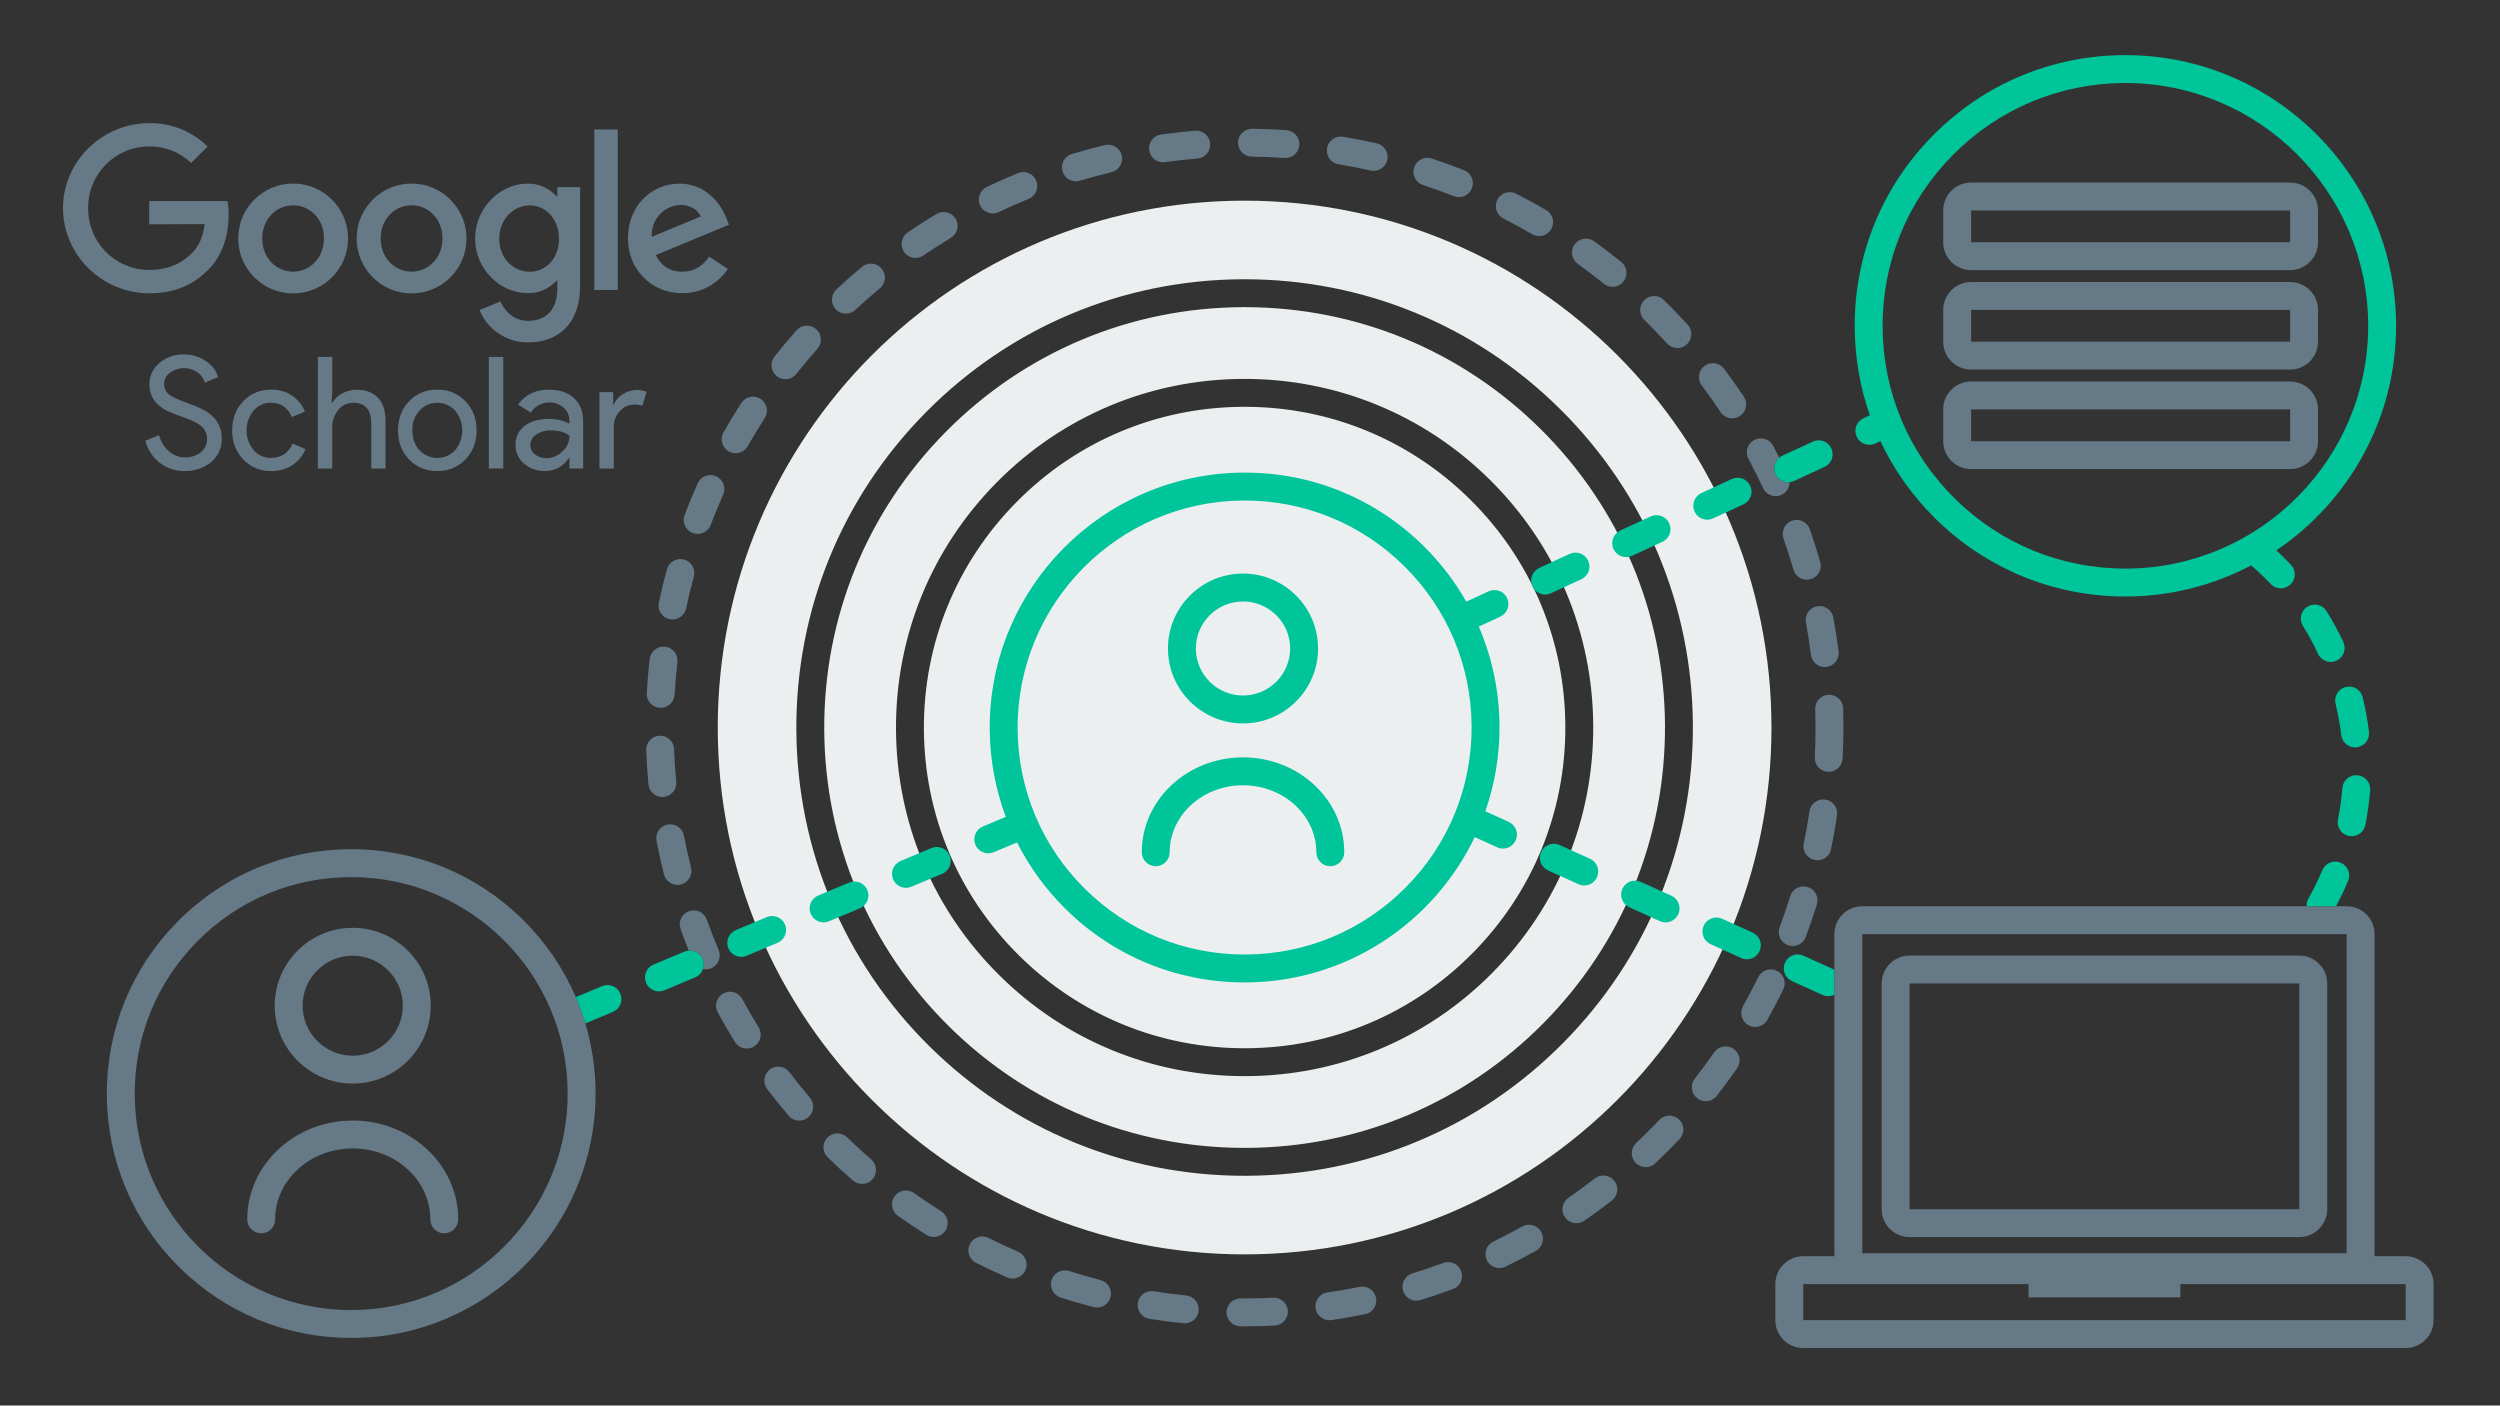
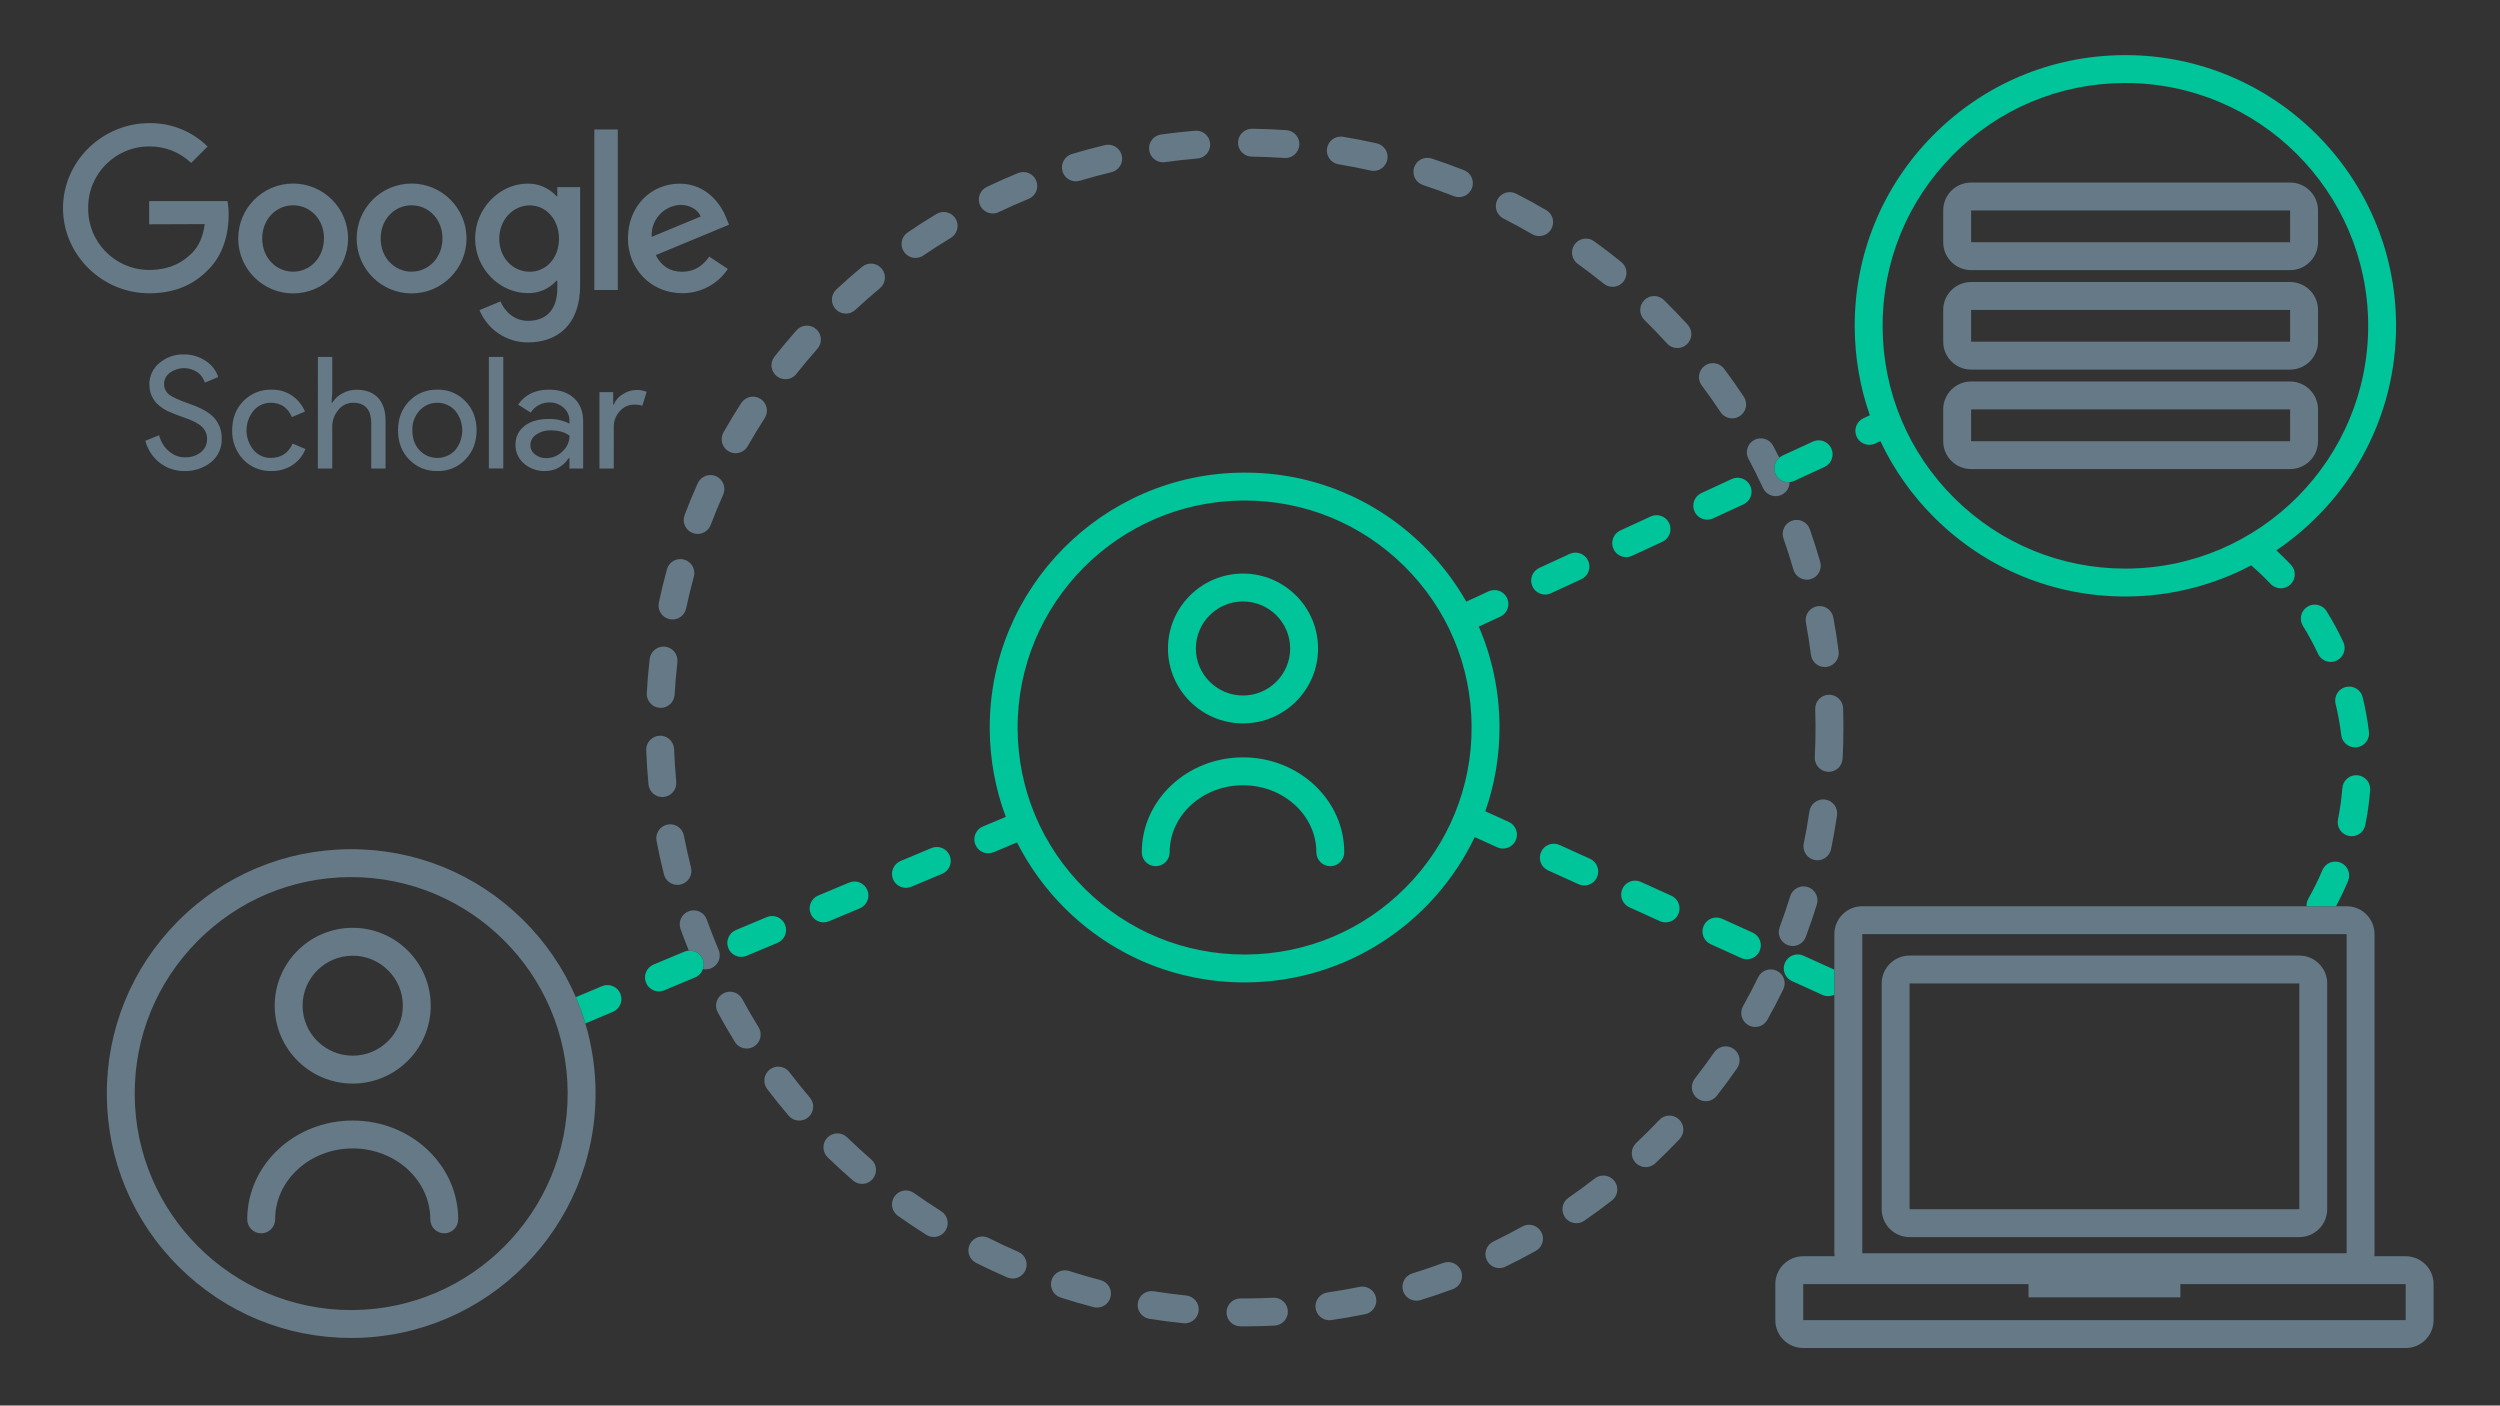
<svg xmlns="http://www.w3.org/2000/svg" width="635px" height="357px" viewBox="0 0 635 357" version="1.1">
  <rect x="0" y="0" width="635" height="357" fill="#333333" stroke="none" />
  <title>Illustration/Impact/Google Scholar_v1</title>
  <g id="Illustration/Impact/Google-Scholar" stroke="none" stroke-width="1" fill="none" fill-rule="evenodd">
-     <path d="M397.068,264.874 C375.677,286.493 347.147,298.488 316.734,298.65 C316.528,298.65 316.319,298.65 316.113,298.65 C285.93,298.65 257.52,286.974 236.048,265.727 C214.429,244.336 202.434,215.806 202.272,185.393 C202.112,154.98 213.804,126.325 235.196,104.707 C256.587,83.088 285.117,71.093 315.53,70.931 C315.736,70.931 315.945,70.931 316.151,70.931 C346.334,70.931 374.744,82.607 396.215,103.854 C417.834,125.244 429.828,153.777 429.991,184.188 C430.152,214.601 418.46,243.256 397.068,264.874 M316.132,50.969 C242.225,50.969 182.311,110.883 182.311,184.791 C182.311,258.698 242.225,318.612 316.132,318.612 C390.039,318.612 449.953,258.698 449.953,184.791 C449.953,110.883 390.039,50.969 316.132,50.969 M379.077,247.073 C362.441,263.886 340.253,273.214 316.6,273.339 C316.44,273.341 316.278,273.341 316.118,273.341 C292.644,273.341 270.549,264.259 253.849,247.735 C237.037,231.1 227.709,208.911 227.582,185.259 C227.458,161.606 236.55,139.321 253.187,122.508 C269.823,105.695 292.011,96.367 315.664,96.241 C339.293,96.133 361.601,105.21 378.415,121.846 C395.226,138.48 404.554,160.671 404.681,184.322 C404.806,207.975 395.714,230.26 379.077,247.073 M391.231,108.892 C371.096,88.969 344.452,78.018 316.15,78.018 C315.955,78.018 315.762,78.018 315.567,78.018 C287.047,78.17 260.293,89.418 240.233,109.691 C220.173,129.964 209.209,156.836 209.358,185.355 C209.511,213.875 220.759,240.63 241.033,260.689 C261.168,280.612 287.812,291.563 316.114,291.563 C316.309,291.563 316.502,291.563 316.697,291.563 C345.216,291.411 371.971,280.163 392.031,259.89 C412.09,239.617 423.055,212.745 422.905,184.226 C422.753,155.706 411.505,128.951 391.231,108.892 M373.429,126.883 C358.068,111.683 337.739,103.327 316.145,103.327 C315.997,103.327 315.85,103.327 315.701,103.327 C293.942,103.443 273.529,112.025 258.224,127.493 C242.92,142.96 234.554,163.462 234.669,185.222 C234.785,206.98 243.367,227.394 258.835,242.698 C274.196,257.898 294.525,266.254 316.119,266.254 C316.267,266.254 316.414,266.254 316.563,266.254 C338.322,266.138 358.735,257.556 374.04,242.088 C389.344,226.621 397.71,206.119 397.595,184.359 C397.479,162.601 388.897,142.187 373.429,126.883" id="Fill-1" fill="#EBEFF0" fill-rule="nonzero" />
    <path d="M188.532,253.749 C187.602,252.027 185.45,251.39 183.73,252.318 C182.009,253.249 181.368,255.399 182.3,257.12 C183.667,259.648 185.133,262.181 186.657,264.645 C187.327,265.729 188.487,266.326 189.674,266.326 C190.309,266.326 190.954,266.155 191.534,265.796 C193.198,264.768 193.714,262.584 192.684,260.919 C191.232,258.569 189.835,256.157 188.532,253.749 L188.532,253.749 Z M200.507,272.323 C199.325,270.765 197.103,270.461 195.542,271.642 C193.983,272.825 193.678,275.048 194.86,276.606 C196.607,278.908 198.44,281.188 200.31,283.384 C201.011,284.206 202.007,284.629 203.01,284.629 C203.822,284.629 204.638,284.352 205.305,283.783 C206.795,282.515 206.974,280.278 205.705,278.788 C203.922,276.694 202.173,274.52 200.507,272.323 L200.507,272.323 Z M182.537,241.291 C181.467,238.761 180.454,236.166 179.529,233.577 C178.87,231.734 176.842,230.775 175,231.433 C173.157,232.092 172.197,234.119 172.855,235.962 C173.513,237.803 174.225,239.639 174.958,241.462 C176.433,241.356 177.876,242.173 178.478,243.611 C178.829,244.447 178.822,245.336 178.548,246.131 C178.787,246.181 179.029,246.216 179.276,246.216 C179.736,246.216 180.205,246.126 180.655,245.935 C182.458,245.172 183.3,243.093 182.537,241.291 L182.537,241.291 Z M218.964,67.77 C216.743,69.614 214.546,71.549 212.433,73.519 C211.003,74.853 210.925,77.096 212.259,78.527 C212.957,79.275 213.903,79.653 214.851,79.653 C215.717,79.653 216.584,79.339 217.267,78.702 C219.281,76.823 221.376,74.978 223.493,73.219 C224.998,71.969 225.204,69.734 223.953,68.229 C222.702,66.723 220.467,66.516 218.964,67.77 L218.964,67.77 Z M202.308,83.9 C200.39,86.062 198.51,88.308 196.72,90.575 C195.507,92.111 195.768,94.339 197.303,95.552 C197.954,96.065 198.728,96.314 199.498,96.314 C200.545,96.314 201.581,95.853 202.28,94.968 C203.988,92.806 205.781,90.665 207.609,88.603 C208.908,87.14 208.774,84.9 207.31,83.602 C205.846,82.303 203.608,82.436 202.308,83.9 L202.308,83.9 Z M175.511,220.351 C174.838,217.677 174.233,214.951 173.715,212.25 C173.346,210.327 171.483,209.063 169.568,209.437 C167.646,209.806 166.386,211.662 166.756,213.584 C167.299,216.419 167.932,219.277 168.639,222.082 C169.044,223.688 170.487,224.76 172.072,224.76 C172.359,224.76 172.65,224.725 172.94,224.651 C174.839,224.174 175.989,222.248 175.511,220.351 L175.511,220.351 Z M215.163,288.878 C213.76,287.517 211.514,287.551 210.153,288.956 C208.791,290.361 208.826,292.604 210.231,293.966 C212.313,295.984 214.471,297.962 216.645,299.844 C217.316,300.424 218.141,300.708 218.963,300.708 C219.956,300.708 220.943,300.294 221.643,299.484 C222.925,298.005 222.763,295.767 221.284,294.486 C219.21,292.69 217.15,290.804 215.163,288.878 L215.163,288.878 Z M168.571,202.425 C170.519,202.241 171.95,200.513 171.765,198.564 C171.508,195.829 171.324,193.043 171.221,190.284 C171.148,188.329 169.512,186.786 167.549,186.875 C165.593,186.948 164.066,188.593 164.139,190.548 C164.248,193.44 164.44,196.361 164.711,199.23 C164.884,201.065 166.427,202.441 168.234,202.441 C168.345,202.441 168.458,202.436 168.571,202.425 L168.571,202.425 Z M89.591,242.749 C96.61,242.749 102.321,248.444 102.321,255.445 C102.321,262.446 96.61,268.142 89.591,268.142 C82.571,268.142 76.859,262.446 76.859,255.445 C76.859,248.444 82.571,242.749 89.591,242.749 L89.591,242.749 Z M89.591,275.228 C100.517,275.228 109.407,266.353 109.407,255.445 C109.407,244.537 100.517,235.663 89.591,235.663 C78.663,235.663 69.773,244.537 69.773,255.445 C69.773,266.353 78.663,275.228 89.591,275.228 L89.591,275.228 Z M422.638,76.207 C421.241,74.836 418.997,74.857 417.628,76.255 C416.258,77.651 416.279,79.895 417.676,81.266 C419.644,83.197 421.582,85.209 423.432,87.243 C424.132,88.013 425.092,88.402 426.054,88.402 C426.905,88.402 427.759,88.098 428.438,87.48 C429.886,86.164 429.991,83.923 428.675,82.476 C426.734,80.342 424.703,78.232 422.638,76.207 L422.638,76.207 Z M89.591,284.616 C74.817,284.616 62.798,295.877 62.798,309.718 C62.798,311.675 64.384,313.261 66.341,313.261 C68.298,313.261 69.884,311.675 69.884,309.718 C69.884,299.784 78.724,291.702 89.591,291.702 C100.457,291.702 109.298,299.784 109.298,309.718 C109.298,311.675 110.884,313.261 112.841,313.261 C114.798,313.261 116.384,311.675 116.384,309.718 C116.384,295.877 104.364,284.616 89.591,284.616 L89.591,284.616 Z M239.059,307.647 C236.727,306.182 234.406,304.628 232.158,303.029 C230.564,301.895 228.351,302.267 227.218,303.862 C226.083,305.456 226.456,307.669 228.051,308.803 C230.407,310.48 232.843,312.11 235.288,313.647 C235.874,314.016 236.526,314.191 237.171,314.191 C238.348,314.191 239.501,313.604 240.174,312.533 C241.215,310.876 240.717,308.689 239.059,307.647 L239.059,307.647 Z M161.558,99.053 C160.348,99.084 159.172,99.463 158.17,100.143 C157.136,100.738 156.334,101.666 155.894,102.775 L155.751,102.775 L155.751,99.608 L152.26,99.608 L152.26,119.012 L155.894,119.012 L155.905,108.325 C155.893,106.883 156.439,105.492 157.429,104.442 C158.324,103.39 159.635,102.782 161.016,102.779 C161.74,102.742 162.464,102.836 163.154,103.057 L164.251,99.519 C163.394,99.186 162.478,99.026 161.558,99.053 L161.558,99.053 Z M89.493,332.755 C89.392,332.755 89.298,332.755 89.197,332.755 C59.015,332.755 34.378,308.278 34.217,278.061 C34.14,263.373 39.787,249.535 50.117,239.096 C60.447,228.655 74.224,222.863 88.911,222.784 C89.011,222.784 89.106,222.784 89.207,222.784 C119.388,222.784 144.026,247.26 144.187,277.478 C144.346,307.796 119.811,332.593 89.493,332.755 L89.493,332.755 Z M146.263,253.276 C143.149,246.023 138.64,239.365 132.86,233.646 C121.075,221.986 105.467,215.6 88.874,215.698 C72.294,215.786 56.741,222.325 45.079,234.111 C33.418,245.896 27.044,261.518 27.131,278.098 C27.219,294.677 33.758,310.23 45.544,321.892 C57.25,333.475 72.739,339.841 89.193,339.841 C89.305,339.841 89.418,339.841 89.53,339.841 C123.756,339.658 151.454,311.666 151.273,277.44 C151.241,271.428 150.349,265.554 148.678,259.948 C148.001,257.676 147.197,255.45 146.263,253.276 L146.263,253.276 Z M421.456,284.468 C419.562,286.469 417.586,288.441 415.582,290.33 C414.158,291.672 414.092,293.915 415.434,295.339 C416.132,296.078 417.071,296.451 418.013,296.451 C418.885,296.451 419.759,296.132 420.443,295.486 C422.545,293.506 424.617,291.437 426.602,289.339 C427.948,287.918 427.886,285.675 426.465,284.33 C425.044,282.983 422.8,283.046 421.456,284.468 L421.456,284.468 Z M392.737,53.363 C390.239,51.904 387.667,50.499 385.09,49.187 C383.344,48.298 381.212,48.992 380.324,50.735 C379.435,52.479 380.129,54.612 381.873,55.501 C384.33,56.753 386.782,58.092 389.163,59.482 C389.725,59.811 390.34,59.967 390.947,59.967 C392.165,59.967 393.351,59.338 394.01,58.21 C394.997,56.52 394.427,54.35 392.737,53.363 L392.737,53.363 Z M371.863,43.228 C369.169,42.167 366.41,41.171 363.663,40.267 C361.802,39.653 359.802,40.666 359.189,42.525 C358.578,44.385 359.59,46.388 361.448,46.999 C364.068,47.86 366.698,48.81 369.267,49.821 C369.693,49.989 370.133,50.068 370.564,50.068 C371.977,50.068 373.313,49.217 373.862,47.822 C374.579,46.002 373.684,43.944 371.863,43.228 L371.863,43.228 Z M366.585,320.787 C364.012,321.742 361.369,322.638 358.728,323.447 C356.857,324.021 355.805,326.004 356.38,327.874 C356.847,329.399 358.251,330.379 359.766,330.379 C360.11,330.379 360.461,330.329 360.806,330.223 C363.578,329.372 366.351,328.433 369.052,327.43 C370.886,326.749 371.821,324.71 371.139,322.875 C370.459,321.041 368.415,320.104 366.585,320.787 L366.585,320.787 Z M349.682,36.404 C346.871,35.771 343.997,35.211 341.14,34.737 C339.205,34.426 337.385,35.726 337.065,37.654 C336.746,39.585 338.052,41.409 339.982,41.729 C342.706,42.18 345.446,42.715 348.126,43.318 C348.387,43.377 348.649,43.405 348.907,43.405 C350.528,43.405 351.99,42.287 352.361,40.64 C352.791,38.73 351.592,36.834 349.682,36.404 L349.682,36.404 Z M237.864,54.347 C235.386,55.837 232.924,57.415 230.544,59.038 C228.927,60.141 228.51,62.346 229.612,63.962 C230.299,64.968 231.411,65.51 232.543,65.51 C233.23,65.51 233.926,65.31 234.536,64.894 C236.805,63.346 239.154,61.841 241.516,60.419 C243.193,59.41 243.735,57.233 242.726,55.557 C241.717,53.879 239.539,53.337 237.864,54.347 L237.864,54.347 Z M405.08,299.329 C402.909,301.018 400.659,302.667 398.392,304.23 C396.781,305.342 396.376,307.549 397.487,309.159 C398.175,310.156 399.282,310.691 400.407,310.691 C401.101,310.691 401.802,310.488 402.416,310.064 C404.794,308.424 407.154,306.694 409.431,304.923 C410.975,303.722 411.254,301.495 410.053,299.95 C408.852,298.408 406.627,298.127 405.08,299.329 L405.08,299.329 Z M345.334,326.861 C342.635,327.413 339.885,327.893 337.16,328.288 C335.223,328.569 333.882,330.367 334.163,332.304 C334.42,334.068 335.933,335.339 337.665,335.339 C337.835,335.339 338.007,335.326 338.178,335.302 C341.037,334.887 343.921,334.383 346.752,333.805 C348.669,333.413 349.906,331.541 349.514,329.624 C349.123,327.707 347.246,326.474 345.334,326.861 L345.334,326.861 Z M386.649,311.534 C384.241,312.877 381.768,314.164 379.302,315.358 C377.54,316.212 376.803,318.331 377.656,320.092 C378.268,321.356 379.532,322.092 380.848,322.092 C381.366,322.092 381.892,321.978 382.39,321.737 C384.979,320.482 387.574,319.133 390.1,317.724 C391.809,316.77 392.423,314.612 391.469,312.903 C390.516,311.193 388.356,310.581 386.649,311.534 L386.649,311.534 Z M51.007,114.876 C49.841,115.771 48.397,116.227 46.928,116.162 C46.182,116.167 45.443,116.025 44.751,115.746 C44.074,115.467 43.445,115.079 42.892,114.599 C42.304,114.1 41.797,113.514 41.388,112.86 C40.95,112.136 40.617,111.354 40.398,110.537 L36.911,111.962 C37.498,114.193 38.801,116.169 40.619,117.587 C42.401,118.952 44.591,119.677 46.836,119.643 C49.27,119.714 51.652,118.93 53.568,117.427 C55.375,115.977 56.394,113.761 56.319,111.446 C56.38,109.538 55.724,107.676 54.48,106.227 C53.255,104.813 51.153,103.63 48.328,102.647 C45.503,101.664 43.668,100.823 42.824,100.11 C42.09,99.473 41.671,98.546 41.677,97.574 C41.659,96.43 42.209,95.351 43.145,94.692 C45.22,93.16 48.036,93.104 50.17,94.553 C51.061,95.205 51.715,96.131 52.03,97.189 L55.435,95.764 C54.872,94.088 53.757,92.652 52.272,91.693 C50.618,90.564 48.652,89.981 46.65,90.029 C44.373,89.964 42.155,90.756 40.433,92.248 C38.846,93.567 37.931,95.527 37.94,97.592 C37.94,100.58 39.446,102.835 42.457,104.36 C43.84,104.987 45.253,105.543 46.693,106.024 C48.939,106.791 50.47,107.584 51.284,108.404 C52.132,109.188 52.607,110.295 52.592,111.45 C52.639,112.779 52.051,114.052 51.007,114.876 L51.007,114.876 Z M258.581,43.957 C255.914,45.048 253.242,46.231 250.637,47.476 C248.872,48.319 248.124,50.435 248.968,52.2 C249.576,53.474 250.845,54.217 252.168,54.217 C252.679,54.217 253.199,54.105 253.692,53.87 C256.175,52.684 258.722,51.556 261.264,50.516 C263.075,49.775 263.943,47.706 263.202,45.895 C262.462,44.084 260.394,43.218 258.581,43.957 L258.581,43.957 Z M258.631,317.956 C256.095,316.859 253.563,315.676 251.104,314.439 C249.355,313.56 247.226,314.266 246.346,316.014 C245.468,317.762 246.173,319.892 247.921,320.771 C250.501,322.068 253.157,323.31 255.818,324.46 C256.276,324.658 256.753,324.752 257.222,324.752 C258.593,324.752 259.898,323.952 260.476,322.614 C261.254,320.818 260.427,318.732 258.631,317.956 L258.631,317.956 Z M279.535,325.146 C276.871,324.453 274.191,323.673 271.57,322.827 C269.715,322.227 267.712,323.248 267.11,325.111 C266.51,326.974 267.532,328.971 269.394,329.571 C272.143,330.459 274.956,331.277 277.752,332.004 C278.051,332.082 278.35,332.119 278.646,332.119 C280.22,332.119 281.658,331.062 282.072,329.467 C282.565,327.573 281.429,325.639 279.535,325.146 L279.535,325.146 Z M323.399,329.622 C321.262,329.728 319.075,329.788 316.905,329.801 L316.114,329.803 L315.105,329.799 C313.153,329.797 311.549,331.354 311.532,333.312 C311.515,335.269 313.088,336.868 315.045,336.885 L316.114,336.889 L316.938,336.887 C319.219,336.874 321.511,336.812 323.751,336.7 C325.705,336.603 327.211,334.94 327.114,332.985 C327.017,331.031 325.372,329.538 323.399,329.622 L323.399,329.622 Z M326.738,33.056 C323.863,32.858 320.939,32.739 318.047,32.704 L318.002,32.704 C316.065,32.704 314.483,34.262 314.46,36.203 C314.435,38.16 316.003,39.766 317.959,39.79 C320.719,39.824 323.509,39.937 326.252,40.126 C326.335,40.132 326.417,40.135 326.499,40.135 C328.344,40.135 329.901,38.703 330.03,36.834 C330.164,34.882 328.69,33.19 326.738,33.056 L326.738,33.056 Z M301.292,329.054 C298.541,328.774 295.773,328.413 293.065,327.979 C291.121,327.664 289.316,328.986 289.007,330.919 C288.698,332.852 290.013,334.668 291.946,334.978 C294.787,335.432 297.69,335.811 300.575,336.104 C300.697,336.116 300.818,336.123 300.937,336.123 C302.733,336.123 304.273,334.763 304.459,332.937 C304.656,330.99 303.239,329.252 301.292,329.054 L301.292,329.054 Z M280.659,36.851 C277.846,37.522 275.018,38.285 272.255,39.116 C270.381,39.681 269.318,41.656 269.882,43.53 C270.344,45.064 271.751,46.054 273.274,46.054 C273.612,46.054 273.956,46.005 274.296,45.903 C276.93,45.11 279.626,44.384 282.305,43.743 C284.209,43.288 285.384,41.377 284.928,39.474 C284.473,37.57 282.562,36.395 280.659,36.851 L280.659,36.851 Z M303.558,33.205 C300.681,33.44 297.771,33.763 294.909,34.161 C292.971,34.432 291.62,36.223 291.89,38.161 C292.137,39.933 293.655,41.215 295.394,41.215 C295.557,41.215 295.722,41.203 295.889,41.181 C298.618,40.8 301.392,40.492 304.136,40.268 C306.087,40.108 307.539,38.397 307.379,36.447 C307.22,34.496 305.515,33.039 303.558,33.205 L303.558,33.205 Z M104.538,52.144 C108.753,52.144 112.386,55.555 112.386,60.573 C112.386,65.548 108.753,69.003 104.538,69.003 C100.324,69.003 96.691,65.577 96.691,60.573 C96.691,55.57 100.324,52.144 104.538,52.144 L104.538,52.144 Z M104.543,74.526 C112.249,74.526 118.496,68.28 118.496,60.573 C118.496,52.868 112.249,46.621 104.543,46.621 C96.837,46.621 90.59,52.868 90.59,60.573 C90.59,68.28 96.837,74.526 104.543,74.526 L104.543,74.526 Z M453.007,136.77 C453.921,139.379 454.768,142.039 455.524,144.676 C455.97,146.229 457.388,147.242 458.928,147.242 C459.252,147.242 459.581,147.198 459.908,147.104 C461.789,146.564 462.876,144.603 462.337,142.721 C461.543,139.954 460.653,137.163 459.694,134.427 C459.047,132.58 457.025,131.61 455.178,132.255 C453.332,132.902 452.359,134.924 453.007,136.77 L453.007,136.77 Z M461.536,154 C459.612,154.356 458.342,156.206 458.699,158.13 C459.202,160.84 459.633,163.598 459.98,166.329 C460.208,168.118 461.732,169.426 463.49,169.426 C463.639,169.426 463.79,169.416 463.942,169.396 C465.884,169.15 467.257,167.376 467.01,165.435 C466.645,162.571 466.194,159.678 465.666,156.837 C465.308,154.911 463.453,153.639 461.536,154 L461.536,154 Z M447.808,123.962 C448.407,125.257 449.688,126.019 451.026,126.019 C451.524,126.019 452.03,125.913 452.511,125.69 C453.811,125.089 454.566,123.799 454.56,122.455 C454.448,122.466 454.335,122.491 454.223,122.491 C452.885,122.491 451.603,121.728 451.005,120.433 C450.322,118.955 450.756,117.26 451.939,116.256 C451.422,115.233 450.903,114.211 450.366,113.207 C449.445,111.481 447.298,110.83 445.571,111.752 C443.845,112.674 443.193,114.82 444.116,116.547 C445.412,118.972 446.654,121.467 447.808,123.962 L447.808,123.962 Z M185.097,114.648 C185.65,114.962 186.251,115.111 186.844,115.111 C188.077,115.111 189.275,114.466 189.928,113.316 C191.285,110.925 192.733,108.535 194.232,106.213 C195.294,104.568 194.821,102.375 193.178,101.314 C191.532,100.252 189.341,100.726 188.279,102.369 C186.707,104.805 185.188,107.311 183.765,109.818 C182.799,111.52 183.395,113.683 185.097,114.648 L185.097,114.648 Z M165.018,167.381 C164.691,170.246 164.443,173.163 164.279,176.051 C164.169,178.004 165.663,179.678 167.617,179.789 C167.685,179.792 167.753,179.794 167.82,179.794 C169.685,179.794 171.248,178.337 171.355,176.451 C171.511,173.697 171.748,170.916 172.059,168.184 C172.281,166.239 170.885,164.483 168.94,164.262 C167.008,164.041 165.24,165.436 165.018,167.381 L165.018,167.381 Z M174.277,154.54 C174.848,151.851 175.507,149.139 176.233,146.478 C176.749,144.59 175.636,142.642 173.749,142.126 C171.861,141.605 169.913,142.723 169.397,144.61 C168.635,147.401 167.944,150.247 167.345,153.069 C166.939,154.983 168.161,156.864 170.076,157.27 C170.324,157.323 170.571,157.349 170.815,157.349 C172.453,157.349 173.924,156.207 174.277,154.54 L174.277,154.54 Z M500.661,112.059 L581.69,112.059 L581.69,103.985 L500.661,103.985 L500.661,112.059 Z M500.661,119.145 L581.69,119.145 C585.604,119.145 588.776,115.973 588.776,112.059 L588.776,103.985 C588.776,100.071 585.604,96.898 581.69,96.898 L500.661,96.898 C496.747,96.898 493.574,100.071 493.574,103.985 L493.574,112.059 C493.574,115.973 496.747,119.145 500.661,119.145 L500.661,119.145 Z M500.661,86.792 L581.69,86.792 L581.69,78.718 L500.661,78.718 L500.661,86.792 Z M500.661,93.878 L581.69,93.878 C585.604,93.878 588.776,90.706 588.776,86.792 L588.776,78.718 C588.776,74.804 585.604,71.631 581.69,71.631 L500.661,71.631 C496.747,71.631 493.574,74.804 493.574,78.718 L493.574,86.792 C493.574,90.706 496.747,93.878 500.661,93.878 L500.661,93.878 Z M611.043,335.311 L458.018,335.311 L458.018,326.167 L515.243,326.167 L515.243,329.528 L553.817,329.528 L553.817,326.167 L611.043,326.167 L611.043,335.311 Z M473.014,318.324 L596.045,318.324 L596.045,237.271 L473.014,237.271 L473.014,318.324 Z M611.043,319.081 L603.091,319.081 C603.117,318.832 603.132,318.58 603.132,318.324 L603.132,237.271 C603.132,233.357 599.96,230.185 596.046,230.185 L593.343,230.185 L585.868,230.185 L473.014,230.185 C469.1,230.185 465.928,233.357 465.928,237.271 L465.928,246.316 L465.928,252.65 L465.928,318.324 C465.928,318.58 465.943,318.832 465.969,319.081 L458.018,319.081 C454.104,319.081 450.931,322.253 450.931,326.167 L450.931,335.311 C450.931,339.224 454.104,342.397 458.018,342.397 L611.043,342.397 C614.956,342.397 618.129,339.224 618.129,335.311 L618.129,326.167 C618.129,322.253 614.956,319.081 611.043,319.081 L611.043,319.081 Z M500.661,61.525 L581.69,61.525 L581.69,53.45 L500.661,53.45 L500.661,61.525 Z M500.661,68.611 L581.69,68.611 C585.604,68.611 588.776,65.439 588.776,61.525 L588.776,53.45 C588.776,49.536 585.604,46.364 581.69,46.364 L500.661,46.364 C496.747,46.364 493.574,49.536 493.574,53.45 L493.574,61.525 C493.574,65.439 496.747,68.611 500.661,68.611 L500.661,68.611 Z M180.513,133.334 C181.493,130.753 182.56,128.169 183.685,125.654 C184.484,123.867 183.684,121.771 181.898,120.973 C180.11,120.175 178.015,120.974 177.217,122.76 C176.036,125.399 174.916,128.11 173.888,130.818 C173.194,132.648 174.114,134.694 175.943,135.389 C176.357,135.546 176.782,135.62 177.2,135.62 C178.63,135.62 179.976,134.749 180.513,133.334 L180.513,133.334 Z M52.965,68.435 C56.867,64.538 58.08,59.063 58.08,54.632 C58.091,53.438 57.992,52.247 57.786,51.071 L37.891,51.071 L37.891,56.975 L52.003,56.922 C51.57,60.174 50.468,62.56 48.803,64.23 C46.744,66.294 43.54,68.561 37.891,68.561 L37.704,68.561 C29.146,68.455 22.294,61.433 22.399,52.875 L22.399,52.688 C22.399,44.132 29.335,37.195 37.891,37.195 C41.861,37.132 45.695,38.64 48.558,41.39 L52.725,37.224 C48.79,33.331 43.454,31.187 37.92,31.272 C26.036,31.272 16,40.948 16,52.875 C16,64.803 26.036,74.526 37.91,74.493 C44.305,74.493 49.174,72.385 52.965,68.435 L52.965,68.435 Z M464.5,176.457 C462.544,176.52 461.008,178.155 461.069,180.11 C461.11,181.411 461.135,182.716 461.142,184.017 L461.144,184.807 C461.144,187.31 461.08,189.838 460.953,192.32 C460.853,194.275 462.357,195.94 464.311,196.04 C464.373,196.043 464.434,196.044 464.495,196.044 C466.369,196.044 467.934,194.574 468.031,192.682 C468.163,190.079 468.23,187.43 468.23,184.807 L468.228,183.983 C468.22,182.614 468.196,181.249 468.153,179.888 C468.092,177.932 466.428,176.426 464.5,176.457 L464.5,176.457 Z M459.142,225.298 C457.272,224.722 455.289,225.768 454.711,227.638 C453.898,230.27 452.996,232.917 452.03,235.507 C451.345,237.34 452.277,239.381 454.111,240.064 C454.519,240.217 454.937,240.289 455.348,240.289 C456.786,240.289 458.137,239.409 458.669,237.983 C459.682,235.268 460.629,232.49 461.482,229.729 C462.059,227.859 461.012,225.876 459.142,225.298 L459.142,225.298 Z M465.091,215.683 C465.674,212.861 466.183,209.977 466.605,207.109 C466.889,205.173 465.551,203.373 463.615,203.088 C461.69,202.814 459.878,204.143 459.594,206.078 C459.192,208.811 458.707,211.56 458.151,214.247 C457.755,216.164 458.987,218.039 460.904,218.435 C461.145,218.484 461.386,218.509 461.625,218.509 C463.269,218.509 464.745,217.356 465.091,215.683 L465.091,215.683 Z M411.816,66.554 C409.576,64.738 407.248,62.96 404.896,61.268 C403.308,60.123 401.094,60.485 399.951,62.074 C398.807,63.662 399.169,65.876 400.758,67.02 C402.999,68.633 405.219,70.328 407.353,72.06 C408.01,72.592 408.799,72.85 409.583,72.85 C410.614,72.85 411.637,72.401 412.338,71.538 C413.569,70.018 413.336,67.786 411.816,66.554 L411.816,66.554 Z M172.816,52.043 C175.237,52.043 177.296,53.255 177.979,54.993 L165.547,60.155 L165.537,60.165 L165.537,60.015 C165.537,60.013 165.537,60.011 165.536,60.009 C165.346,55.799 168.606,52.232 172.816,52.043 L172.816,52.043 Z M173.293,74.474 C177.947,74.499 182.303,72.183 184.883,68.31 L180.144,65.173 C178.561,67.492 176.391,69.022 173.293,69.022 C170.194,69.022 168,67.599 166.557,64.808 L185.162,57.08 L184.532,55.498 C183.368,52.394 179.783,46.65 172.614,46.65 C165.445,46.65 159.494,52.288 159.494,60.564 C159.494,68.363 165.387,74.474 173.293,74.474 L173.293,74.474 Z M84.39,102.301 L84.233,102.301 L84.39,99.608 L84.39,90.659 L80.749,90.659 L80.727,119.012 L84.39,119.012 L84.39,108.454 C84.367,106.885 84.908,105.36 85.914,104.157 C86.802,102.985 88.189,102.298 89.659,102.301 C92.746,102.301 94.29,104.043 94.29,107.527 L94.29,119.012 L97.93,119.012 L97.93,106.832 C97.93,104.327 97.29,102.394 96.011,101.033 C94.73,99.672 92.903,98.992 90.528,98.992 C89.274,98.993 88.04,99.312 86.944,99.921 C85.892,100.468 85.009,101.291 84.39,102.301 L84.39,102.301 Z M115.593,114.377 C115.518,114.46 115.436,114.538 115.358,114.613 C112.865,116.975 108.928,116.87 106.566,114.377 C105.352,113.086 104.745,111.396 104.745,109.308 C104.665,107.458 105.318,105.65 106.562,104.278 C106.674,104.155 106.793,104.036 106.918,103.922 L106.92,103.921 C109.413,101.624 113.297,101.785 115.593,104.278 C118.019,107.208 118.019,111.449 115.593,114.377 L115.593,114.377 Z M111.079,98.97 C108.383,98.895 105.781,99.961 103.912,101.906 C102.036,103.858 101.097,106.326 101.097,109.308 C101.095,112.294 102.033,114.763 103.912,116.714 C105.781,118.657 108.384,119.721 111.079,119.643 C113.762,119.725 116.354,118.66 118.204,116.714 C120.104,114.76 121.054,112.29 121.054,109.305 C121.054,106.319 120.104,103.852 118.204,101.902 C116.354,99.957 113.762,98.89 111.079,98.97 L111.079,98.97 Z M68.947,119.643 C70.819,119.682 72.659,119.165 74.237,118.158 C75.752,117.174 76.923,115.742 77.586,114.061 L74.333,112.668 C73.25,115.1 71.376,116.316 68.712,116.316 C67.045,116.313 65.464,115.574 64.394,114.295 C62.021,111.395 62.021,107.223 64.394,104.321 C65.463,103.041 67.045,102.302 68.712,102.301 C71.31,102.301 73.117,103.514 74.134,105.938 L77.461,104.546 C76.069,101.089 72.672,98.865 68.947,98.971 C66.251,98.895 63.649,99.961 61.78,101.906 C59.906,103.858 58.969,106.325 58.969,109.308 C58.899,112.05 59.908,114.709 61.78,116.714 C63.65,118.656 66.252,119.719 68.947,119.643 L68.947,119.643 Z M440.331,266.404 C438.72,265.289 436.514,265.69 435.4,267.298 C433.829,269.564 432.174,271.813 430.478,273.983 C429.273,275.525 429.547,277.752 431.089,278.957 C431.736,279.463 432.505,279.709 433.268,279.709 C434.321,279.709 435.364,279.241 436.062,278.347 C437.841,276.07 439.577,273.712 441.224,271.335 C442.34,269.727 441.939,267.519 440.331,266.404 L440.331,266.404 Z M74.453,52.144 C78.668,52.144 82.3,55.555 82.3,60.573 L82.276,60.573 C82.276,65.548 78.668,69.003 74.453,69.003 C70.238,69.003 66.605,65.577 66.605,60.573 C66.605,55.57 70.238,52.144 74.453,52.144 L74.453,52.144 Z M74.458,74.526 C82.163,74.526 88.41,68.28 88.41,60.573 C88.41,52.868 82.163,46.621 74.458,46.621 C66.752,46.621 60.505,52.868 60.505,60.573 C60.505,68.28 66.752,74.526 74.458,74.526 L74.458,74.526 Z M442.928,100.757 C441.331,98.351 439.643,95.96 437.913,93.651 C436.738,92.087 434.518,91.767 432.952,92.942 C431.386,94.116 431.069,96.337 432.243,97.903 C433.892,100.103 435.502,102.382 437.024,104.677 C437.707,105.704 438.832,106.261 439.979,106.261 C440.653,106.261 441.333,106.069 441.936,105.669 C443.566,104.587 444.011,102.388 442.928,100.757 L442.928,100.757 Z M485.036,307.137 L584.024,307.137 L584.024,249.798 L485.036,249.798 L485.036,307.137 Z M584.024,242.712 L485.036,242.712 C481.122,242.712 477.949,245.884 477.949,249.798 L477.949,307.137 C477.949,311.051 481.122,314.224 485.036,314.224 L584.024,314.224 C587.938,314.224 591.111,311.051 591.111,307.137 L591.111,249.798 C591.111,245.884 587.938,242.712 584.024,242.712 L584.024,242.712 Z M142.852,114.67 C141.767,115.76 140.293,116.373 138.755,116.373 C137.733,116.401 136.731,116.074 135.924,115.446 C135.161,114.895 134.712,114.011 134.716,113.07 C134.716,111.984 135.271,110.974 136.187,110.391 C137.279,109.647 138.582,109.273 139.903,109.322 C141.937,109.322 143.522,109.771 144.655,110.669 C144.659,112.2 144.002,113.659 142.852,114.67 L142.852,114.67 Z M148.125,119.012 L148.125,107.046 C148.127,104.536 147.353,102.562 145.802,101.126 C144.251,99.689 142.127,98.971 139.428,98.971 C135.975,98.971 133.365,100.238 131.598,102.775 L134.804,104.795 C135.855,103.152 137.686,102.177 139.636,102.223 C140.925,102.211 142.171,102.683 143.13,103.544 C144.087,104.343 144.638,105.525 144.633,106.772 L144.633,107.605 C142.984,106.757 141.143,106.349 139.29,106.419 C136.778,106.419 134.73,107.011 133.216,108.201 C131.723,109.332 130.872,111.119 130.936,112.992 C130.901,114.821 131.695,116.567 133.094,117.744 C134.575,119.024 136.482,119.702 138.438,119.643 C140.972,119.643 142.991,118.535 144.494,116.319 L144.64,116.319 L144.64,119.012 L148.125,119.012 Z M150.959,73.655 L156.92,73.655 L156.92,32.879 L150.959,32.879 L150.959,73.655 Z M124.168,118.995 L127.83,118.995 L127.83,90.66 L124.168,90.66 L124.168,118.995 Z M134.556,52.164 C138.714,52.164 141.985,55.743 141.985,60.641 C141.985,65.491 138.781,69.022 134.561,69.022 C130.342,69.022 126.81,65.539 126.81,60.641 C126.81,55.743 130.4,52.164 134.556,52.164 L134.556,52.164 Z M134.008,74.449 C136.793,74.535 139.475,73.387 141.336,71.312 L141.553,71.312 L141.553,73.314 C141.553,78.665 138.709,81.494 134.123,81.494 C130.385,81.494 128.08,78.823 127.118,76.557 L121.797,78.77 C123.851,83.763 128.73,87.009 134.128,86.973 C141.292,86.973 147.355,82.773 147.355,72.5 L147.355,47.525 L141.553,47.525 L141.553,49.815 L141.336,49.815 C139.467,47.748 136.794,46.59 134.008,46.64 C127.036,46.64 120.68,52.793 120.68,60.593 C120.68,68.392 127.055,74.449 134.008,74.449 L134.008,74.449 Z M451.315,246.577 C449.553,245.721 447.435,246.451 446.578,248.211 C445.372,250.686 444.076,253.162 442.727,255.57 C441.77,257.278 442.379,259.437 444.086,260.394 C444.635,260.701 445.228,260.847 445.815,260.847 C447.055,260.847 448.26,260.194 448.909,259.035 C450.325,256.509 451.683,253.911 452.949,251.314 C453.805,249.556 453.075,247.435 451.315,246.577 L451.315,246.577 Z" id="Fill-3" fill="#657986" />
    <path d="M458.08,242.74 C456.299,241.932 454.199,242.719 453.389,244.502 C452.58,246.284 453.369,248.385 455.15,249.193 L462.893,252.708 C463.369,252.924 463.866,253.025 464.356,253.025 C464.906,253.025 465.442,252.891 465.928,252.65 L465.928,246.316 C465.892,246.298 465.861,246.272 465.823,246.255 L458.08,242.74 Z M454.56,122.455 C454.947,122.418 455.334,122.336 455.707,122.164 L463.428,118.598 C465.204,117.778 465.979,115.673 465.159,113.896 C464.338,112.119 462.23,111.345 460.457,112.165 L452.736,115.73 C452.437,115.868 452.179,116.053 451.939,116.256 C450.756,117.26 450.322,118.955 451.005,120.432 C451.603,121.728 452.885,122.491 454.224,122.491 C454.335,122.491 454.448,122.466 454.56,122.455 L454.56,122.455 Z M414.531,141.179 L422.252,137.614 C424.028,136.794 424.804,134.688 423.983,132.912 C423.163,131.135 421.058,130.362 419.281,131.18 L411.56,134.746 C409.784,135.566 409.009,137.672 409.829,139.448 C410.428,140.744 411.709,141.507 413.048,141.507 C413.545,141.507 414.051,141.401 414.531,141.179 L414.531,141.179 Z M424.524,227.51 L416.781,223.995 C415.001,223.187 412.9,223.974 412.09,225.757 C411.281,227.539 412.07,229.639 413.851,230.448 L421.595,233.963 C422.07,234.178 422.567,234.28 423.058,234.28 C424.405,234.28 425.692,233.508 426.286,232.201 C427.095,230.419 426.306,228.318 424.524,227.51 L424.524,227.51 Z M435.119,131.672 L442.84,128.106 C444.616,127.286 445.392,125.18 444.571,123.404 C443.751,121.627 441.643,120.854 439.869,121.673 L432.148,125.238 C430.372,126.058 429.597,128.164 430.417,129.94 C431.016,131.236 432.297,131.999 433.636,131.999 C434.133,131.999 434.639,131.893 435.119,131.672 L435.119,131.672 Z M445.174,236.883 L437.431,233.368 C435.649,232.56 433.55,233.348 432.739,235.13 C431.931,236.912 432.72,239.012 434.501,239.821 L442.244,243.336 C442.72,243.552 443.217,243.653 443.707,243.653 C445.055,243.653 446.342,242.881 446.935,241.574 C447.744,239.792 446.955,237.691 445.174,236.883 L445.174,236.883 Z M594.527,219.117 C592.724,218.357 590.646,219.205 589.887,221.008 C588.845,223.481 587.643,225.923 586.317,228.263 C585.973,228.871 585.835,229.536 585.868,230.185 L593.343,230.185 C594.466,228.09 595.5,225.936 596.418,223.758 C597.178,221.955 596.331,219.877 594.527,219.117 L594.527,219.117 Z M598.769,196.909 C596.819,196.75 595.113,198.212 594.959,200.163 C594.748,202.838 594.372,205.528 593.842,208.159 C593.455,210.078 594.697,211.946 596.615,212.333 C596.851,212.381 597.087,212.403 597.319,212.403 C598.972,212.403 600.45,211.241 600.789,209.559 C601.375,206.651 601.79,203.677 602.023,200.719 C602.178,198.769 600.721,197.062 598.769,196.909 L598.769,196.909 Z M591.998,168.127 C592.5,168.127 593.01,168.02 593.494,167.794 C595.267,166.967 596.034,164.858 595.207,163.085 C593.954,160.398 592.526,157.76 590.963,155.241 C589.931,153.578 587.745,153.067 586.084,154.098 C584.421,155.131 583.909,157.315 584.941,158.977 C586.357,161.259 587.65,163.648 588.785,166.081 C589.386,167.37 590.664,168.127 591.998,168.127 L591.998,168.127 Z M595.842,174.491 C593.94,174.954 592.774,176.87 593.237,178.771 C593.872,181.38 594.356,184.054 594.679,186.72 C594.895,188.518 596.425,189.84 598.191,189.84 C598.333,189.84 598.476,189.831 598.621,189.813 C600.563,189.579 601.948,187.814 601.714,185.871 C601.359,182.927 600.823,179.975 600.122,177.095 C599.66,175.194 597.743,174.025 595.842,174.491 L595.842,174.491 Z M540.176,144.424 C540.063,144.424 539.953,144.424 539.84,144.424 C523.494,144.424 508.103,138.097 496.475,126.591 C484.766,115.005 478.268,99.553 478.181,83.081 C478.095,66.609 484.428,51.089 496.014,39.38 C507.599,27.671 523.052,21.174 539.523,21.086 C539.636,21.086 539.743,21.086 539.854,21.086 C573.705,21.086 601.337,48.537 601.518,82.428 C601.693,116.428 574.177,144.242 540.176,144.424 L540.176,144.424 Z M578.188,139.791 C596.624,127.359 608.73,106.246 608.604,82.391 C608.403,44.602 577.599,14 539.855,14 C539.733,14 539.608,14 539.486,14 C521.121,14.097 503.893,21.341 490.976,34.395 C478.059,47.45 470.998,64.754 471.095,83.118 C471.136,90.854 472.46,98.382 474.937,105.477 L473.323,106.222 C471.547,107.044 470.772,109.149 471.593,110.926 C472.191,112.22 473.473,112.983 474.811,112.983 C475.309,112.983 475.814,112.878 476.296,112.656 L477.617,112.046 C481.009,119.242 485.667,125.865 491.49,131.628 C504.456,144.458 521.613,151.51 539.84,151.51 C539.964,151.51 540.089,151.51 540.213,151.51 C551.612,151.448 562.348,148.586 571.797,143.605 C573.521,145.099 575.194,146.668 576.75,148.322 C577.447,149.062 578.388,149.436 579.331,149.436 C580.201,149.436 581.074,149.117 581.759,148.473 C583.184,147.132 583.251,144.889 581.91,143.465 C580.72,142.2 579.472,140.976 578.188,139.791 L578.188,139.791 Z M194.754,232.945 L186.911,236.233 C185.106,236.99 184.257,239.066 185.014,240.871 C185.582,242.228 186.897,243.045 188.283,243.045 C188.739,243.045 189.204,242.956 189.651,242.768 L197.494,239.48 C199.299,238.723 200.148,236.647 199.392,234.843 C198.636,233.038 196.56,232.188 194.754,232.945 L194.754,232.945 Z M403.875,218.137 L396.131,214.623 C394.349,213.815 392.249,214.602 391.439,216.386 C390.631,218.167 391.42,220.267 393.201,221.076 L400.945,224.591 C401.421,224.806 401.918,224.908 402.408,224.908 C403.756,224.908 405.044,224.136 405.637,222.829 C406.445,221.047 405.656,218.946 403.875,218.137 L403.875,218.137 Z M152.928,250.482 L146.264,253.276 C147.197,255.449 148.001,257.676 148.678,259.948 L155.668,257.017 C157.473,256.261 158.322,254.184 157.565,252.38 C156.81,250.575 154.731,249.722 152.928,250.482 L152.928,250.482 Z M236.581,215.408 L228.738,218.696 C226.934,219.453 226.084,221.529 226.841,223.334 C227.409,224.691 228.725,225.508 230.11,225.508 C230.566,225.508 231.031,225.419 231.478,225.231 L239.321,221.943 C241.126,221.186 241.976,219.11 241.219,217.305 C240.463,215.5 238.386,214.649 236.581,215.408 L236.581,215.408 Z M174.958,241.462 C174.583,241.489 174.207,241.56 173.841,241.714 L165.998,245.002 C164.193,245.759 163.344,247.835 164.101,249.639 C164.669,250.997 165.984,251.813 167.37,251.813 C167.826,251.813 168.291,251.724 168.738,251.537 L176.581,248.249 C177.55,247.843 178.231,247.052 178.548,246.131 C178.822,245.336 178.829,244.447 178.478,243.611 C177.876,242.173 176.434,241.356 174.958,241.462 L174.958,241.462 Z M215.667,224.177 L207.825,227.465 C206.02,228.221 205.171,230.298 205.928,232.102 C206.497,233.46 207.811,234.276 209.197,234.276 C209.653,234.276 210.118,234.187 210.565,234 L218.407,230.712 C220.212,229.955 221.061,227.879 220.305,226.074 C219.548,224.269 217.471,223.417 215.667,224.177 L215.667,224.177 Z M357.117,225.344 C346.285,236.292 331.838,242.365 316.437,242.448 C316.332,242.448 316.227,242.448 316.122,242.448 C300.839,242.448 286.451,236.534 275.578,225.775 C264.63,214.943 258.557,200.496 258.474,185.095 C258.307,153.303 284.034,127.302 315.826,127.132 C315.932,127.132 316.034,127.132 316.14,127.132 C331.423,127.132 345.812,133.047 356.685,143.804 C367.633,154.637 373.707,169.085 373.79,184.485 C373.87,199.886 367.949,214.396 357.117,225.344 L357.117,225.344 Z M383.225,208.764 L377.272,206.063 C379.635,199.291 380.915,192.019 380.875,184.448 C380.829,175.602 379.01,167.041 375.61,159.155 L381.077,156.631 C382.853,155.81 383.629,153.705 382.809,151.928 C381.987,150.152 379.88,149.378 378.106,150.197 L372.44,152.814 C369.541,147.727 365.945,142.998 361.67,138.767 C349.377,126.603 333.103,119.921 315.789,120.047 C280.09,120.236 251.199,149.433 251.389,185.133 C251.43,192.891 252.835,200.43 255.472,207.488 L249.651,209.927 C247.847,210.684 246.997,212.761 247.754,214.565 C248.322,215.923 249.638,216.739 251.023,216.739 C251.479,216.739 251.944,216.65 252.392,216.463 L258.323,213.976 C261.438,220.132 265.546,225.819 270.594,230.813 C282.804,242.894 298.958,249.534 316.121,249.534 C316.238,249.534 316.357,249.534 316.475,249.534 C342.094,249.398 364.205,234.321 374.58,212.623 L380.295,215.218 C380.77,215.433 381.267,215.535 381.758,215.535 C383.105,215.535 384.392,214.762 384.986,213.456 C385.795,211.674 385.006,209.573 383.225,208.764 L383.225,208.764 Z M393.944,150.688 L401.664,147.123 C403.441,146.302 404.216,144.197 403.395,142.421 C402.574,140.644 400.469,139.87 398.693,140.689 L390.974,144.255 C389.196,145.075 388.422,147.18 389.242,148.957 C389.841,150.253 391.122,151.015 392.461,151.015 C392.958,151.015 393.464,150.91 393.944,150.688 L393.944,150.688 Z M315.726,152.772 C322.329,152.772 327.702,158.13 327.702,164.715 C327.702,171.3 322.329,176.658 315.726,176.658 C309.122,176.658 303.749,171.3 303.749,164.715 C303.749,158.13 309.122,152.772 315.726,152.772 L315.726,152.772 Z M315.726,183.744 C326.237,183.744 334.788,175.208 334.788,164.715 C334.788,154.222 326.237,145.686 315.726,145.686 C305.214,145.686 296.663,154.222 296.663,164.715 C296.663,175.208 305.214,183.744 315.726,183.744 L315.726,183.744 Z M315.726,192.369 C301.546,192.369 290.01,203.181 290.01,216.471 C290.01,218.428 291.596,220.014 293.553,220.014 C295.51,220.014 297.096,218.428 297.096,216.471 C297.096,207.089 305.453,199.455 315.726,199.455 C325.997,199.455 334.354,207.089 334.354,216.471 C334.354,218.428 335.94,220.014 337.897,220.014 C339.854,220.014 341.44,218.428 341.44,216.471 C341.44,203.181 329.905,192.369 315.726,192.369 L315.726,192.369 Z" id="Fill-6" fill="#00C49A" fill-rule="nonzero" />
  </g>
</svg>